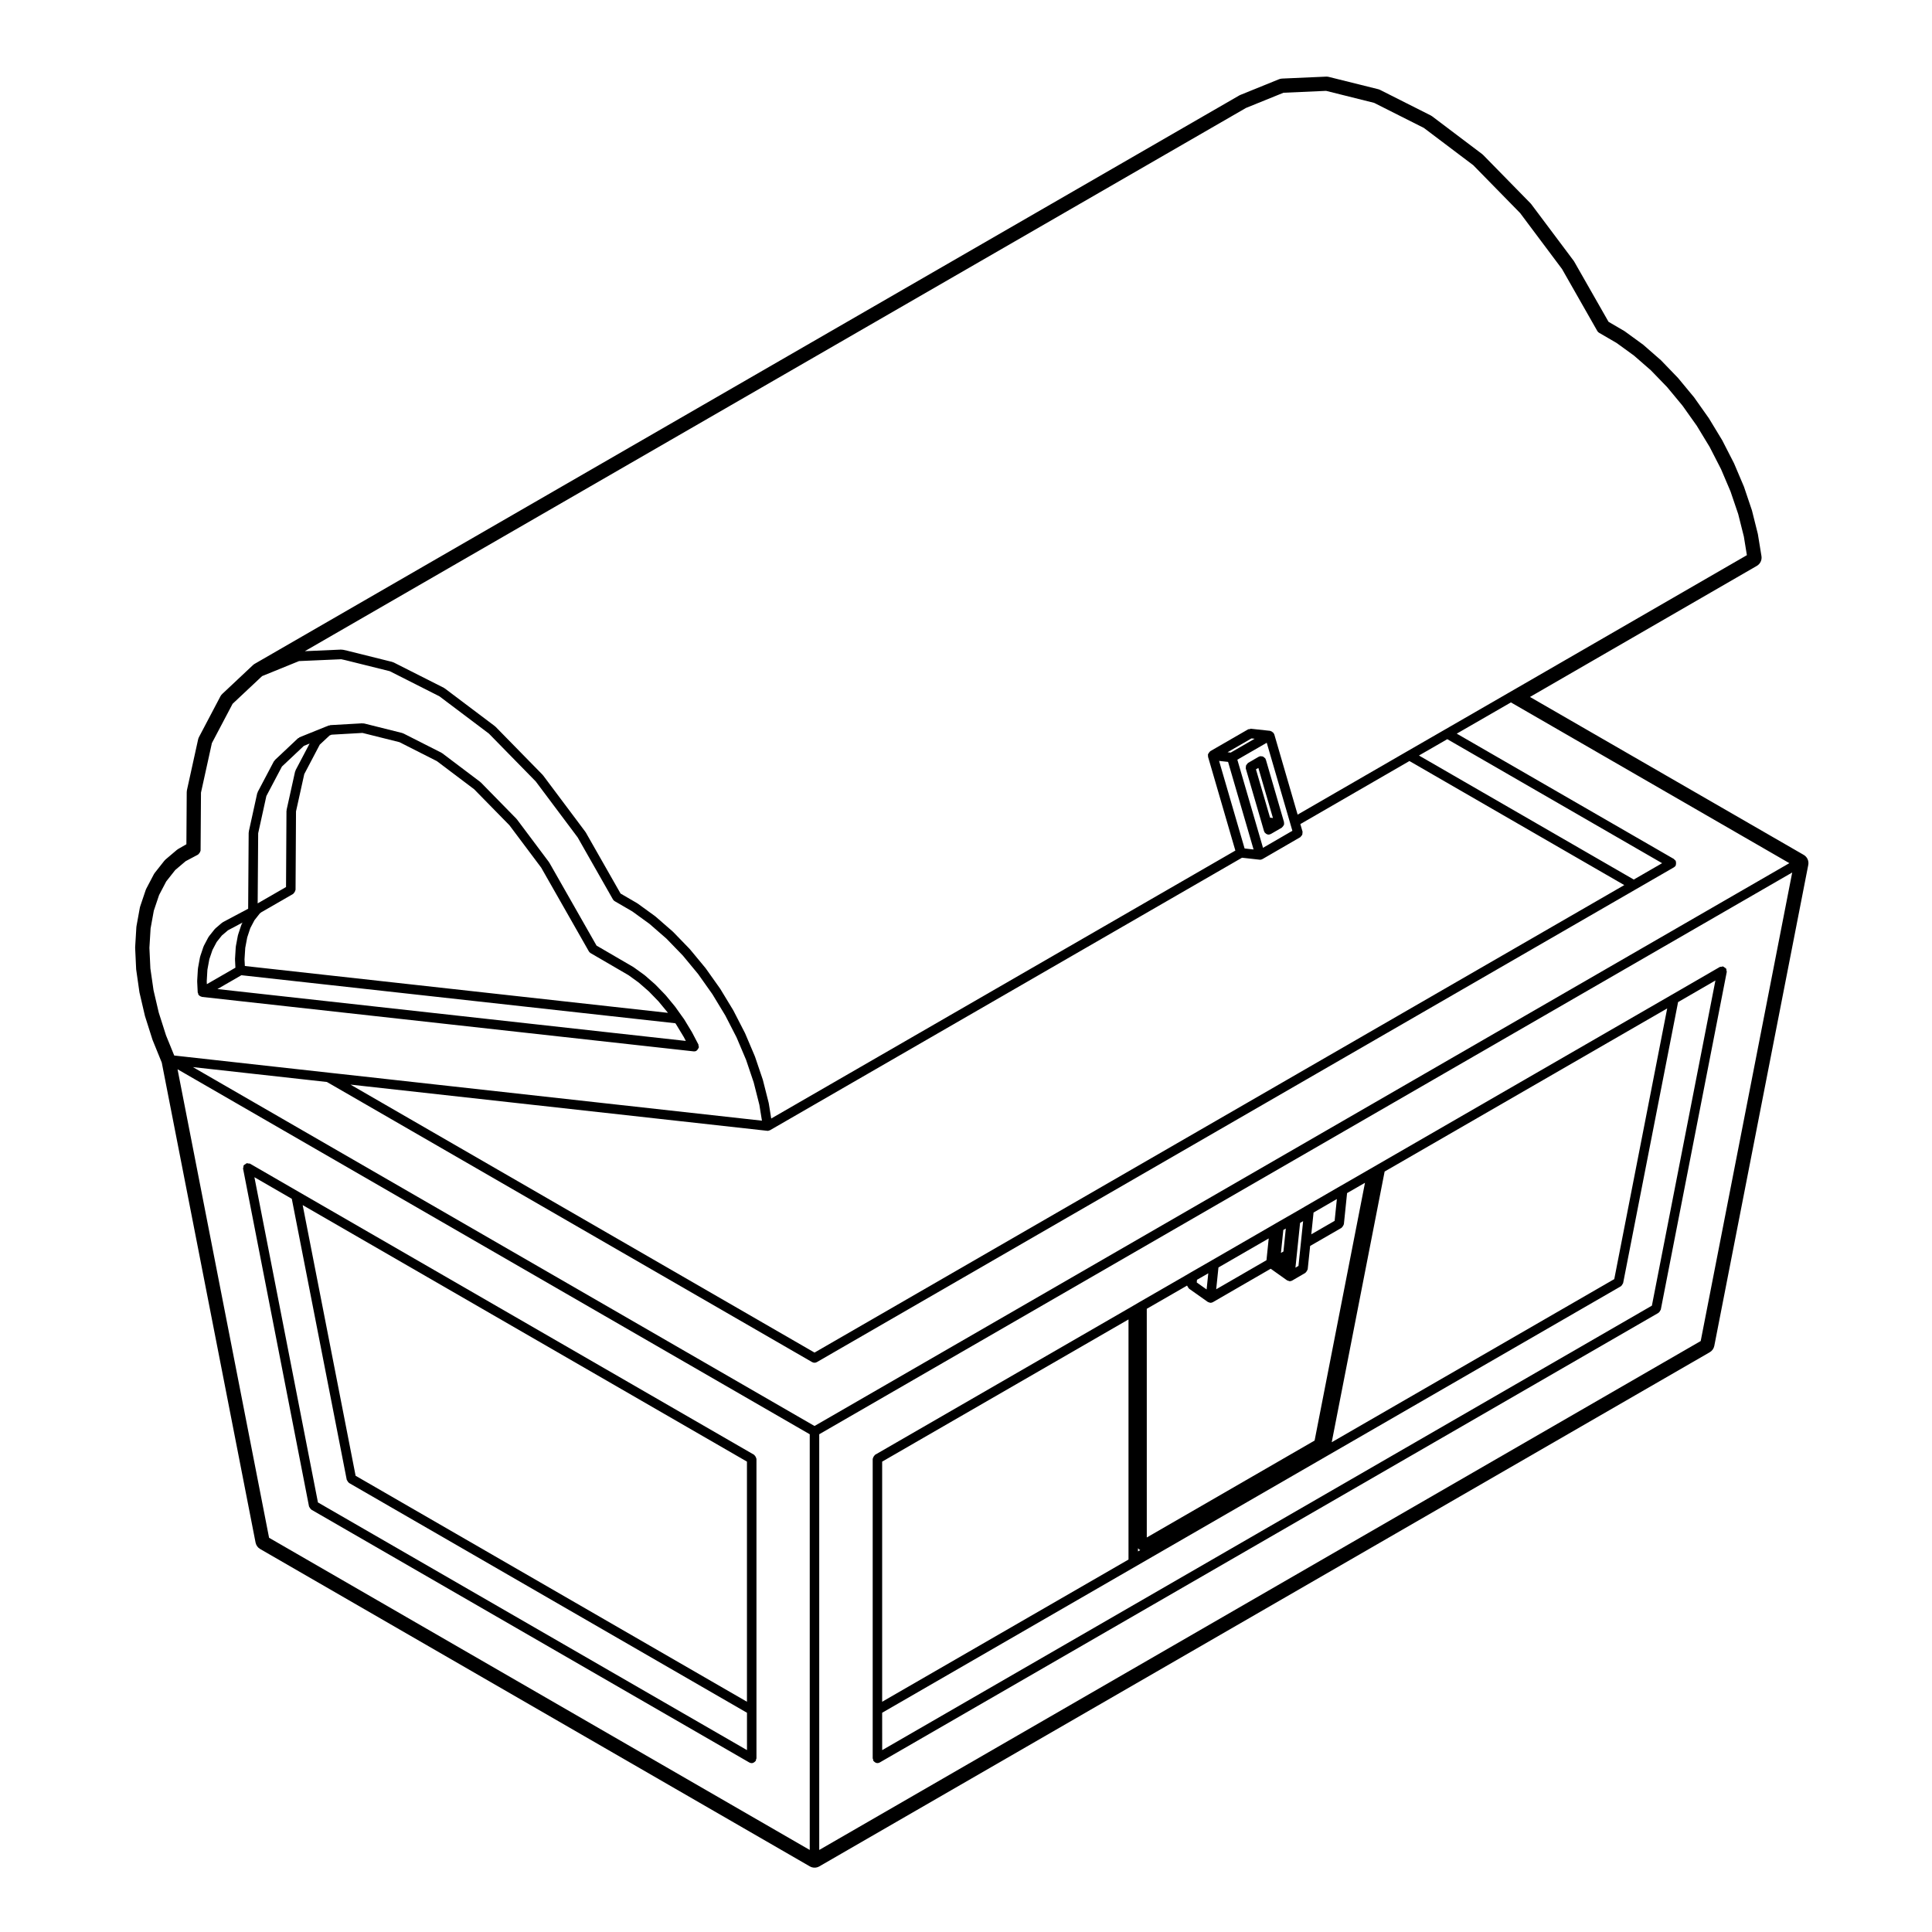
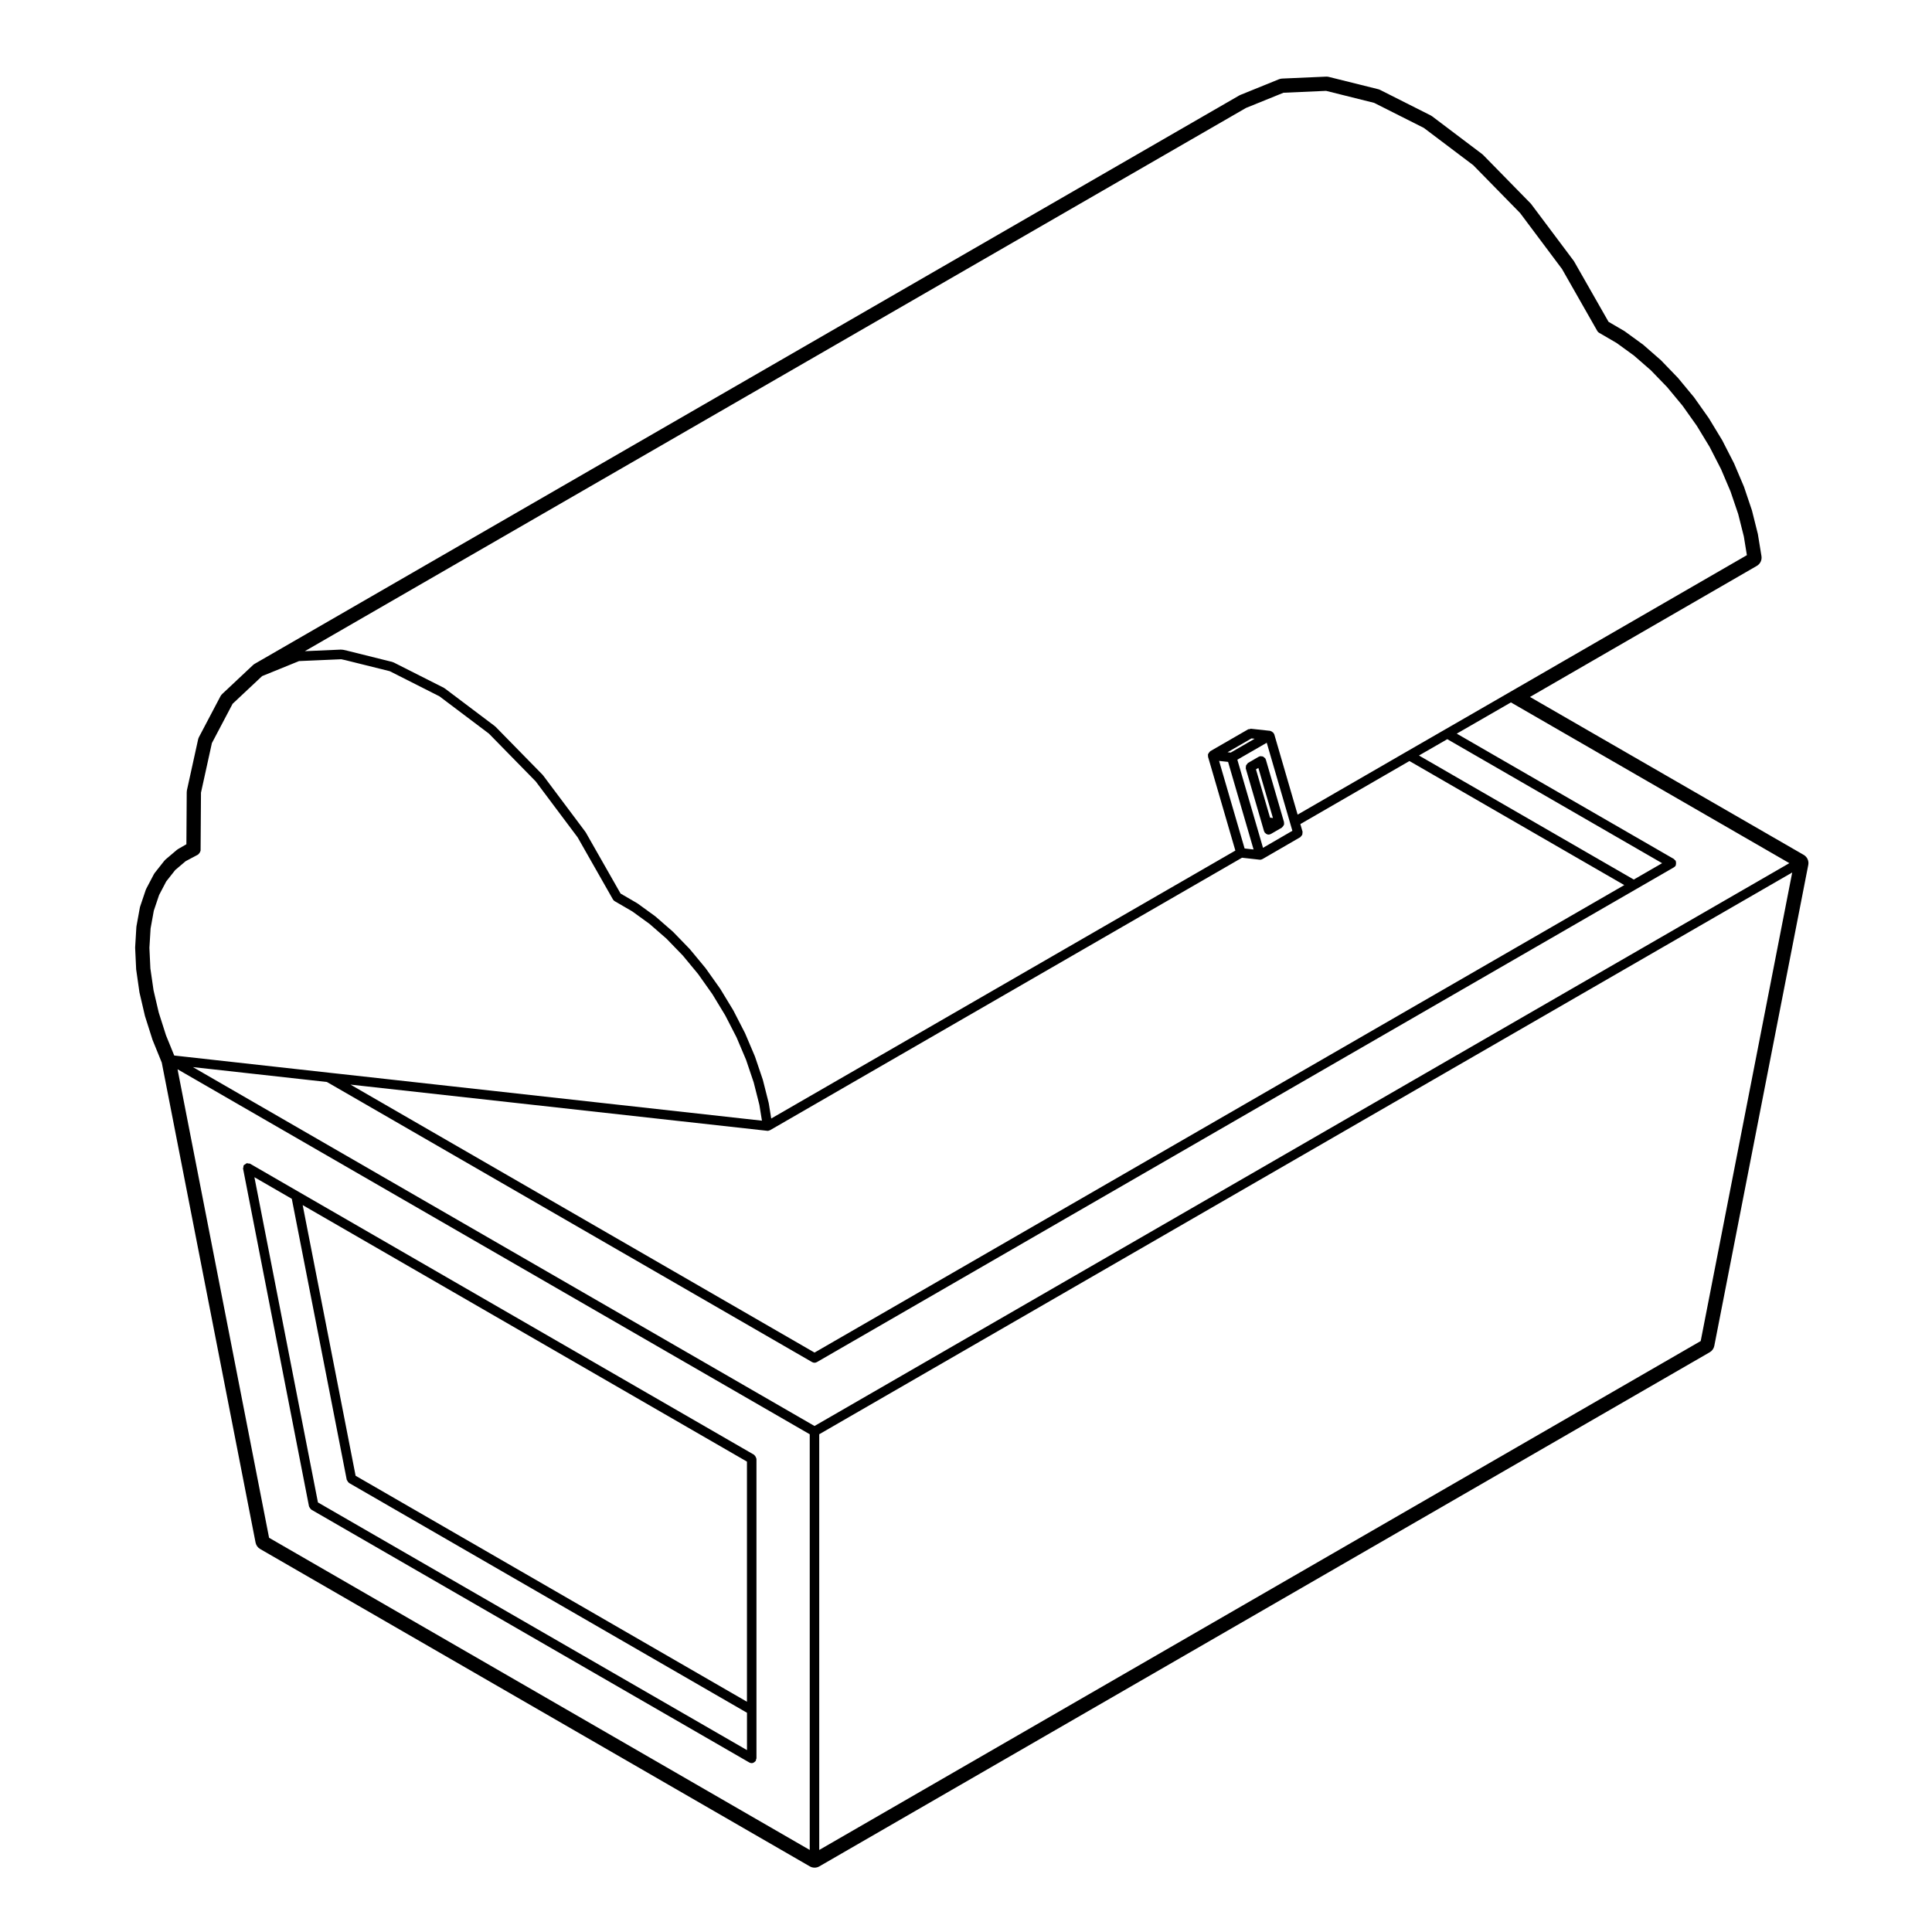
<svg xmlns="http://www.w3.org/2000/svg" fill="#000000" width="800px" height="800px" version="1.1" viewBox="144 144 512 512">
  <g>
    <path d="m479.08 364.41c0.02 0.047-0.004 0.098 0.016 0.133 0.059 0.105 0.156 0.156 0.238 0.238 0.059 0.059 0.105 0.121 0.176 0.168 0.207 0.137 0.434 0.227 0.68 0.227 0.109 0 0.23-0.016 0.344-0.051 0.039-0.012 0.051-0.055 0.09-0.07 0.07-0.023 0.137-0.016 0.195-0.055l2.887-1.672c0.039-0.02 0.039-0.074 0.074-0.102 0.102-0.07 0.16-0.156 0.238-0.258 0.082-0.098 0.137-0.172 0.176-0.289 0.035-0.082 0.07-0.133 0.09-0.215 0.004-0.035 0.039-0.055 0.047-0.09 0.012-0.09-0.066-0.152-0.07-0.242-0.004-0.09 0.055-0.16 0.023-0.25l-4.832-16.621c-0.016-0.055-0.082-0.074-0.102-0.121-0.02-0.055 0.004-0.105-0.02-0.156-0.066-0.105-0.188-0.121-0.266-0.203-0.125-0.121-0.223-0.227-0.379-0.293s-0.301-0.055-0.469-0.055c-0.117 0.004-0.215-0.07-0.332-0.035-0.051 0.016-0.07 0.074-0.117 0.102-0.051 0.02-0.105-0.012-0.156 0.02l-2.894 1.676c-0.105 0.066-0.125 0.191-0.207 0.277-0.117 0.117-0.215 0.215-0.281 0.363-0.066 0.156-0.055 0.297-0.055 0.465 0 0.117-0.07 0.227-0.035 0.344l4.246 14.555v0.004l0.59 2.055c0.023 0.066 0.078 0.094 0.105 0.152zm-2.238-16.527 0.641-0.367 3.859 13.262-0.766-0.09z" />
-     <path d="m327.97 422.63h0.004c0.195-0.004 0.395-0.047 0.574-0.141 0.051-0.023 0.055-0.086 0.102-0.117 0.152-0.102 0.23-0.238 0.328-0.395 0.07-0.121 0.152-0.211 0.18-0.348 0.012-0.047 0.055-0.07 0.059-0.117 0.016-0.133-0.082-0.227-0.105-0.348-0.02-0.125 0.031-0.258-0.031-0.371l-1.648-3.148c-0.004-0.016-0.023-0.016-0.031-0.031-0.012-0.012 0-0.023-0.004-0.039l-2.082-3.438c-0.012-0.016-0.031-0.016-0.047-0.035-0.012-0.016 0-0.035-0.012-0.051l-0.574-0.797h-0.004l-1.719-2.418c-0.012-0.016-0.031-0.012-0.039-0.023-0.012-0.016 0-0.035-0.016-0.051l-2.488-3.012c-0.012-0.016-0.035-0.012-0.047-0.023-0.012-0.016-0.004-0.035-0.02-0.051l-2.629-2.715c-0.016-0.016-0.035-0.012-0.051-0.02-0.016-0.016-0.012-0.039-0.023-0.055l-2.746-2.402c-0.016-0.016-0.039-0.004-0.059-0.02-0.016-0.016-0.012-0.039-0.031-0.051l-2.816-2.035c-0.02-0.016-0.047-0.004-0.059-0.016-0.02-0.016-0.02-0.039-0.039-0.055l-9.809-5.715-12.504-21.965c-0.016-0.023-0.051-0.023-0.066-0.051-0.016-0.023-0.004-0.059-0.02-0.086l-8.504-11.348c-0.02-0.023-0.055-0.02-0.074-0.047-0.02-0.023-0.012-0.059-0.031-0.082l-9.488-9.684c-0.023-0.023-0.066-0.016-0.098-0.039-0.023-0.023-0.02-0.066-0.051-0.086l-10.039-7.578c-0.035-0.023-0.082-0.012-0.109-0.031-0.035-0.023-0.039-0.07-0.074-0.09l-10.141-5.141c-0.047-0.023-0.102 0.004-0.145-0.012-0.051-0.02-0.066-0.074-0.117-0.09l-9.859-2.469c-0.012-0.004-0.02 0.004-0.031 0.004-0.012-0.004-0.016-0.016-0.031-0.02l-0.348-0.07c-0.059-0.012-0.105 0.035-0.16 0.035-0.059-0.012-0.09-0.055-0.156-0.059l-8.508 0.484c-0.074 0.004-0.117 0.074-0.191 0.098-0.07 0.016-0.137-0.031-0.207-0.004l-0.941 0.371s0 0.004-0.004 0.004l-6.82 2.754c-0.082 0.035-0.102 0.121-0.168 0.168-0.07 0.047-0.16 0.023-0.223 0.086l-6.144 5.785c-0.055 0.055-0.039 0.133-0.086 0.191s-0.125 0.07-0.168 0.137l-4.301 8.156c-0.031 0.055 0.004 0.109-0.016 0.172-0.02 0.055-0.086 0.082-0.102 0.141l-2.231 10.148c-0.012 0.051 0.031 0.09 0.023 0.133-0.004 0.051-0.055 0.082-0.055 0.125l-0.137 20.195-6.688 3.551c-0.047 0.023-0.051 0.082-0.09 0.105-0.047 0.031-0.102 0.012-0.141 0.047l-1.793 1.535c-0.035 0.031-0.023 0.086-0.059 0.117-0.031 0.031-0.082 0.023-0.105 0.059l-1.527 1.918c-0.023 0.035-0.012 0.086-0.035 0.117-0.023 0.031-0.074 0.039-0.098 0.082l-1.215 2.301c-0.016 0.035 0.004 0.07-0.012 0.105-0.016 0.035-0.055 0.047-0.07 0.082l-0.879 2.629c-0.012 0.035 0.016 0.066 0.004 0.098-0.012 0.035-0.051 0.051-0.055 0.086l-0.539 2.953c-0.004 0.031 0.02 0.055 0.016 0.086 0 0.023-0.031 0.039-0.035 0.07l-0.188 3.188c0 0.023 0.023 0.047 0.023 0.07s-0.023 0.047-0.023 0.07l0.141 2.91c0.004 0.109 0.102 0.18 0.133 0.281 0.023 0.102-0.016 0.195 0.035 0.289 0.02 0.039 0.059 0.051 0.086 0.086 0.031 0.047 0.059 0.074 0.102 0.109 0.047 0.055 0.09 0.086 0.141 0.125 0.16 0.125 0.332 0.207 0.527 0.246 0.035 0.004 0.055 0.047 0.098 0.051l130.3 14.434c0.059-0.004 0.098-0.004 0.148-0.004zm-115.55-57.812 2.168-9.855 4.125-7.82 5.82-5.481 1.516-0.613-3.727 7.09c-0.031 0.055 0.004 0.109-0.016 0.172-0.02 0.055-0.086 0.082-0.102 0.141l-2.254 10.176c-0.012 0.051 0.031 0.09 0.023 0.133-0.004 0.051-0.055 0.082-0.055 0.125l-0.117 20.188-7.516 4.328zm-3.426 30.371 0.523-2.766 0.816-2.465 1.109-2.102 1.379-1.75 0.352-0.301 8.52-4.914c0.055-0.031 0.055-0.102 0.105-0.137 0.133-0.102 0.195-0.223 0.281-0.363 0.086-0.141 0.16-0.262 0.18-0.43 0.004-0.059 0.066-0.098 0.066-0.152l0.121-20.777 2.188-9.883 4.106-7.809 2.609-2.434 0.523-0.207 8.16-0.465 0.18 0.035 9.664 2.418 9.91 5.023 9.863 7.445 9.359 9.551 8.418 11.23 12.629 22.184c0.109 0.195 0.273 0.348 0.453 0.453 0 0.004 0 0.012 0.004 0.012l0.004 0.004c0.004 0 0.004 0 0.012 0.004l10.047 5.848 2.684 1.945 2.695 2.352 2.551 2.629 2.445 2.961 0.059 0.086-112.12-12.414-0.09-1.773zm-10.207 8.848 0.176-3.043 0.516-2.801 0.828-2.445 1.109-2.102 1.371-1.723 1.617-1.379 3.871-2.055-0.223 0.387c-0.02 0.035 0.004 0.074-0.012 0.105s-0.059 0.047-0.07 0.086l-0.875 2.644c-0.012 0.031 0.016 0.059 0.004 0.09s-0.047 0.047-0.051 0.074l-0.551 2.934c-0.004 0.031 0.02 0.051 0.016 0.082-0.004 0.031-0.035 0.047-0.035 0.074l-0.195 3.188c0 0.023 0.023 0.047 0.023 0.07 0 0.031-0.023 0.047-0.023 0.07l0.105 2.156-7.57 4.367zm2.836 2.074 6.348-3.668 115 12.73 0.211 0.301 2.035 3.359 0.535 1.023z" />
-     <path d="m375.43 610.61c0.035 0.07 0.105 0.102 0.156 0.152 0.051 0.059 0.098 0.105 0.152 0.152 0.227 0.191 0.492 0.324 0.781 0.324 0.211 0 0.43-0.055 0.629-0.168l206.37-119.15c0.035-0.02 0.035-0.059 0.059-0.082 0.188-0.121 0.297-0.309 0.395-0.508 0.039-0.086 0.105-0.133 0.125-0.223 0.012-0.02 0.031-0.023 0.031-0.047l17.477-89.465c0.035-0.156-0.059-0.289-0.086-0.434-0.023-0.145 0.023-0.301-0.059-0.438-0.004-0.016-0.023-0.016-0.035-0.023-0.098-0.152-0.262-0.211-0.406-0.312-0.133-0.086-0.223-0.207-0.367-0.242-0.02-0.004-0.02-0.02-0.039-0.023-0.145-0.031-0.266 0.059-0.406 0.086-0.156 0.02-0.316-0.023-0.457 0.059l-12.793 7.402-77.773 44.898-2.316 1.34h-0.004l-7.688 4.43h-0.012l-9.48 5.492c-0.004 0-0.004 0.004-0.004 0.012l-3.492 2.016v0.004l-0.926 0.523c-0.004 0-0.004 0.004-0.004 0.004h-0.004l-2.969 1.703c-0.004 0-0.004 0.004-0.004 0.004l-1.168 0.684h-0.004l-16.016 9.25-5.688 3.273s0 0.004-0.004 0.004l-2.293 1.336h-0.004l-11.078 6.387c-0.004 0-0.004 0.004-0.004 0.004h-0.004l-2.312 1.355-67.801 39.145c-0.055 0.031-0.059 0.102-0.105 0.137-0.133 0.102-0.195 0.223-0.281 0.367-0.086 0.141-0.156 0.262-0.18 0.43-0.004 0.059-0.066 0.102-0.066 0.156v79.359c0 0.117 0.098 0.195 0.125 0.309 0.02 0.105-0.027 0.215 0.031 0.32zm135.51-156.14 74.883-43.23-14.027 71.738-74.875 43.227zm-18.863 10.883 6.207-3.598-0.594 5.785-6.184 3.566 0.59-5.68c0.008-0.027-0.023-0.043-0.02-0.074zm-3.543 2.731 0.805-0.465-0.586 5.684-0.645 6.172-0.801 0.473zm-4.441 1.871 0.66-0.379-0.629 6.082-0.215 0.125h-0.012l-0.434 0.25zm-17.191 9.934 13.32-7.691-0.594 5.769-13.324 7.703zm-5.688 3.273 2.992-1.723-0.441 4.281-1.395-0.988-1.219-0.867zm-13.309 7.684 10.449-6.019v-0.004l0.227-0.133c0.02 0.105 0.125 0.172 0.168 0.273 0.074 0.152 0.125 0.281 0.258 0.395 0.039 0.047 0.039 0.109 0.09 0.145l1.82 1.289 3.16 2.231c0.016 0.016 0.039 0.004 0.059 0.02 0.125 0.086 0.277 0.117 0.434 0.145 0.039 0.012 0.059 0.055 0.105 0.059 0.047 0.004 0.086 0.004 0.133 0.004h0.004c0.211-0.004 0.43-0.055 0.625-0.168l15.316-8.855 4.324 3.074c0.02 0.016 0.051 0.012 0.07 0.02 0.125 0.086 0.277 0.117 0.43 0.145 0.047 0.012 0.066 0.055 0.105 0.059 0.051 0.004 0.09 0.004 0.133 0.004h0.004c0.215-0.004 0.434-0.055 0.629-0.172l3.496-2.035c0.039-0.023 0.039-0.074 0.074-0.102 0.145-0.105 0.227-0.258 0.312-0.418 0.07-0.121 0.156-0.211 0.18-0.348 0.004-0.035 0.047-0.055 0.047-0.098l0.645-6.168 8.316-4.797c0.039-0.023 0.039-0.082 0.082-0.105 0.145-0.105 0.223-0.25 0.312-0.406 0.074-0.121 0.156-0.215 0.18-0.359 0.012-0.035 0.047-0.055 0.051-0.098l0.848-8.242 4.746-2.731-13.352 68.312-44.473 25.684-0.004-60.598zm-2.324 63.461c0.031 0.055 0.09 0.082 0.125 0.121 0.051 0.059 0.09 0.105 0.145 0.152 0.105 0.09 0.211 0.156 0.336 0.207l-0.613 0.352 0.004-0.832zm-67.801-22.961 65.285-37.684v63.637l-65.285 37.684zm0 66.551 195.77-113.02c0.031-0.02 0.031-0.059 0.059-0.082 0.176-0.117 0.281-0.301 0.379-0.5 0.047-0.086 0.117-0.141 0.141-0.238 0-0.016 0.02-0.023 0.02-0.039l14.559-74.453 9.895-5.727-16.836 86.176-203.98 117.79z" />
    <path d="m225.89 543.21c0 0.02 0.02 0.023 0.023 0.047 0.02 0.09 0.098 0.137 0.133 0.223 0.102 0.203 0.211 0.383 0.395 0.508 0.023 0.02 0.023 0.059 0.059 0.082l116.08 67.012c0.203 0.109 0.418 0.168 0.629 0.168 0.293 0 0.555-0.133 0.781-0.324 0.059-0.051 0.105-0.098 0.152-0.152 0.047-0.055 0.117-0.086 0.156-0.152 0.059-0.105 0.016-0.215 0.047-0.324 0.031-0.105 0.125-0.188 0.125-0.309v-79.367c0-0.059-0.055-0.102-0.066-0.156-0.02-0.168-0.098-0.289-0.176-0.43-0.086-0.145-0.145-0.273-0.281-0.367-0.051-0.039-0.051-0.105-0.105-0.137l-120.76-69.727-12.797-7.402c-0.145-0.086-0.309-0.039-0.469-0.059-0.141-0.02-0.258-0.105-0.402-0.086-0.016 0.004-0.02 0.023-0.039 0.023-0.141 0.035-0.227 0.156-0.352 0.238-0.156 0.102-0.328 0.16-0.422 0.316-0.004 0.012-0.023 0.012-0.035 0.023-0.082 0.137-0.035 0.293-0.059 0.438-0.023 0.145-0.117 0.277-0.086 0.434zm116.06-11.867v63.637l-103.71-59.887-14.027-71.727zm-120.62-69.645 14.555 74.441c0 0.016 0.02 0.023 0.023 0.039 0.02 0.098 0.102 0.145 0.141 0.238 0.098 0.195 0.203 0.371 0.379 0.5 0.031 0.02 0.031 0.059 0.059 0.082l105.47 60.902v9.898l-113.7-65.637-16.836-86.188z" />
    <path d="m549.46 328.7 60.117-34.734c0.906-0.523 1.395-1.551 1.23-2.586l-0.957-5.863-1.562-6.242-2.117-6.281-2.637-6.211-3.117-6.086-3.543-5.844-3.918-5.543-4.262-5.148-4.504-4.672-4.727-4.133-4.852-3.531c-0.07-0.051-0.141-0.102-0.215-0.137l-4.121-2.41-9.062-15.898c-0.051-0.098-0.105-0.18-0.168-0.266l-11.23-14.988c-0.066-0.09-0.137-0.172-0.215-0.25l-12.531-12.793c-0.086-0.09-0.18-0.172-0.281-0.25l-13.262-10.016c-0.117-0.09-0.246-0.168-0.383-0.238l-13.391-6.75c-0.168-0.086-0.344-0.152-0.523-0.195l-13.074-3.254c-0.203-0.051-0.406-0.074-0.609-0.074h-0.109l-11.68 0.516c-0.289 0.016-0.57 0.082-0.836 0.188l-10.207 4.141c-0.105 0.039-0.211 0.098-0.312 0.152l-260.9 150.61c-0.168 0.098-0.324 0.211-0.465 0.344l-8.133 7.637c-0.207 0.191-0.371 0.414-0.504 0.664l-5.668 10.766c-0.105 0.195-0.18 0.406-0.23 0.629l-2.957 13.43c-0.039 0.172-0.059 0.348-0.059 0.523l-0.09 13.828-2.172 1.25c-0.133 0.074-0.258 0.16-0.371 0.262l-2.973 2.519c-0.125 0.105-0.242 0.23-0.348 0.363l-2.519 3.188c-0.098 0.121-0.18 0.25-0.25 0.387l-2 3.809c-0.059 0.117-0.109 0.242-0.156 0.367l-1.461 4.336c-0.039 0.109-0.07 0.23-0.09 0.348l-0.887 4.871c-0.02 0.102-0.031 0.203-0.035 0.301l-0.316 5.266c-0.004 0.09-0.004 0.18 0 0.273l0.266 5.617 0.875 6.109 1.457 6.254 2 6.301 2.453 6.035 24.859 127.21c0.141 0.719 0.586 1.336 1.215 1.699l145.67 84.109c0.387 0.227 0.828 0.336 1.258 0.336 0.434 0 0.871-0.109 1.258-0.336l235.97-136.25c0.629-0.363 1.074-0.977 1.211-1.699l24.902-127.45c0.207-1.055-0.281-2.125-1.211-2.66zm-75.246-156.1 9.914-4.019 11.238-0.5 0.137 0.016 12.652 3.16 13.184 6.644 13.094 9.883 12.414 12.676 11.109 14.836 9.359 16.438c0.109 0.195 0.277 0.344 0.453 0.453 0.004 0 0.004 0.004 0.012 0.012l0.012 0.004s0 0.004 0.012 0.004l4.637 2.699 4.586 3.332 4.481 3.906 4.324 4.473 4.055 4.891 3.785 5.332 3.41 5.617 3.012 5.871 2.516 5.914 2.035 5.996 1.496 5.953 0.801 4.934-63.141 36.477-16.871 9.734-10.035 5.785-29.008 16.762-6.195-21.301c-0.02-0.055-0.082-0.074-0.105-0.125-0.02-0.051 0.004-0.102-0.02-0.145-0.016-0.031-0.059-0.035-0.086-0.066-0.059-0.098-0.145-0.137-0.238-0.211-0.105-0.098-0.191-0.168-0.324-0.223-0.082-0.031-0.137-0.066-0.223-0.082-0.035-0.004-0.055-0.047-0.09-0.051l-5.082-0.551c-0.137-0.016-0.246 0.086-0.371 0.109-0.137 0.023-0.266-0.02-0.395 0.051l-10.039 5.793c-0.035 0.02-0.035 0.066-0.066 0.09-0.098 0.059-0.125 0.145-0.195 0.227-0.102 0.105-0.176 0.191-0.23 0.324-0.035 0.086-0.066 0.141-0.086 0.227-0.004 0.035-0.047 0.055-0.051 0.09-0.012 0.09 0.066 0.152 0.07 0.238 0.012 0.09-0.051 0.168-0.023 0.258l7.246 24.875-123 71.008-0.66-4.086c0-0.02-0.023-0.031-0.031-0.051-0.004-0.02 0.012-0.039 0.004-0.059l-1.527-6.031c-0.004-0.02-0.023-0.023-0.031-0.047-0.004-0.016 0.004-0.031 0-0.051l-2.055-6.07c-0.004-0.02-0.023-0.02-0.035-0.039-0.004-0.016 0.004-0.035 0-0.051l-2.57-6.051c-0.004-0.016-0.023-0.02-0.035-0.035-0.012-0.016 0-0.035-0.004-0.051l-3.039-5.914c-0.004-0.016-0.023-0.016-0.035-0.031-0.012-0.016 0-0.035-0.004-0.051l-3.457-5.699c-0.012-0.016-0.031-0.016-0.039-0.031-0.004-0.016 0-0.031-0.012-0.047l-3.824-5.391c-0.012-0.016-0.031-0.012-0.039-0.023-0.012-0.016 0-0.035-0.016-0.051l-4.137-4.996c-0.012-0.016-0.031-0.012-0.047-0.023-0.016-0.016-0.004-0.035-0.02-0.051l-4.383-4.523c-0.016-0.016-0.039-0.012-0.055-0.023-0.016-0.016-0.012-0.035-0.023-0.051l-4.57-3.984c-0.016-0.016-0.039-0.004-0.055-0.02-0.016-0.012-0.012-0.035-0.031-0.051l-4.664-3.387c-0.02-0.016-0.047-0.004-0.07-0.016-0.02-0.016-0.016-0.047-0.039-0.055l-4.422-2.574-9.227-16.211c-0.016-0.023-0.051-0.023-0.066-0.055-0.016-0.02 0-0.051-0.02-0.074l-11.219-14.977c-0.02-0.023-0.055-0.02-0.074-0.047-0.02-0.023-0.012-0.059-0.035-0.086l-12.531-12.793c-0.023-0.023-0.066-0.016-0.098-0.039-0.023-0.023-0.02-0.066-0.051-0.086l-13.273-10.004c-0.035-0.023-0.082-0.012-0.109-0.031-0.031-0.02-0.039-0.07-0.074-0.09l-13.391-6.769c-0.047-0.023-0.102 0.004-0.145-0.012-0.047-0.02-0.066-0.074-0.117-0.09l-11.98-2.984c-0.004 0-0.012 0.004-0.02 0-0.004 0-0.012-0.012-0.016-0.012l-1.223-0.266c-0.059-0.016-0.105 0.035-0.16 0.031-0.055-0.004-0.102-0.066-0.16-0.059l-9.68 0.422zm-4.059 170.84-0.84-0.09 6.344-3.664 0.836 0.09zm9.547-2.602 6.203 21.301v0.004l0.59 2.023-7.785 4.516-6.801-23.352zm-10.25 5.07 6.758 23.211-2.379-0.266-6.762-23.207zm8.355 25.918c0.047 0.004 0.098 0.012 0.137 0.012h0.004 0.004c0.105 0 0.227-0.016 0.344-0.051 0.039-0.012 0.051-0.055 0.09-0.07 0.066-0.023 0.125-0.02 0.191-0.055l10.031-5.812c0.105-0.059 0.125-0.18 0.207-0.266 0.117-0.121 0.223-0.215 0.289-0.371 0.059-0.152 0.051-0.293 0.051-0.457 0-0.117 0.07-0.223 0.039-0.336l-0.59-2.031 28.91-16.707 56.934 32.875-214.59 123.89-122.98-71.016 110.43 12.242c0.047 0.012 0.09 0.012 0.137 0.012 0.066 0 0.133-0.004 0.203-0.016 0.047-0.012 0.066-0.055 0.109-0.07 0.105-0.023 0.215-0.023 0.316-0.086l125.07-72.207zm42.23-27.609 7.512-4.328 56.93 32.863-7.512 4.336zm-332.04 74.164-1.93-6.051-1.375-5.883-0.84-5.801-0.258-5.457 0.312-5.129 0.855-4.719 1.402-4.156 1.891-3.602 2.383-3.019 2.754-2.336 3.309-1.762c0.055-0.031 0.059-0.102 0.105-0.133 0.141-0.102 0.215-0.223 0.309-0.367 0.082-0.133 0.156-0.238 0.18-0.383 0.012-0.031 0.02-0.051 0.023-0.082 0.004-0.035 0.035-0.051 0.039-0.086l0.004-0.145c0-0.012-0.012-0.016-0.012-0.023 0-0.012 0.012-0.02 0.012-0.031l0.102-15.156 2.891-13.133 5.488-10.414 7.82-7.34 9.789-3.981 11.18-0.488 1.055 0.23h0.004l11.805 2.938 13.16 6.656 13.105 9.875 12.418 12.68 11.109 14.828 9.355 16.449c0.117 0.207 0.289 0.363 0.484 0.473l4.637 2.695 4.586 3.324 4.481 3.906 4.332 4.473 4.047 4.891 3.777 5.332 3.426 5.652 2.984 5.805 2.527 5.961 2.023 5.996 1.5 5.93 0.68 4.191-111.36-12.344-3.402-0.371-40.988-4.551zm170.6 215.88-143.29-82.738-24.258-124.16 167.54 96.73v110.17zm1.258-112.36-164.73-95.109 35.5 3.941 1.793 1.027s0 0.004 0.004 0.004l126.8 73.207h0.004c0.191 0.105 0.406 0.168 0.625 0.168 0.215 0 0.434-0.059 0.625-0.168h0.004l217.11-125.34 10.035-5.793c0.012-0.004 0.004-0.02 0.016-0.023 0.176-0.105 0.332-0.246 0.441-0.438 0.031-0.055 0-0.109 0.023-0.168 0.066-0.156 0.059-0.297 0.059-0.465 0-0.168 0.004-0.309-0.059-0.465-0.023-0.055 0.004-0.109-0.023-0.168-0.059-0.102-0.176-0.117-0.258-0.195-0.086-0.086-0.102-0.207-0.203-0.266l-57.566-33.23 14.355-8.277 73.789 42.598zm234.85-22.512-233.6 134.87v-110.17l257.85-148.87z" />
  </g>
</svg>